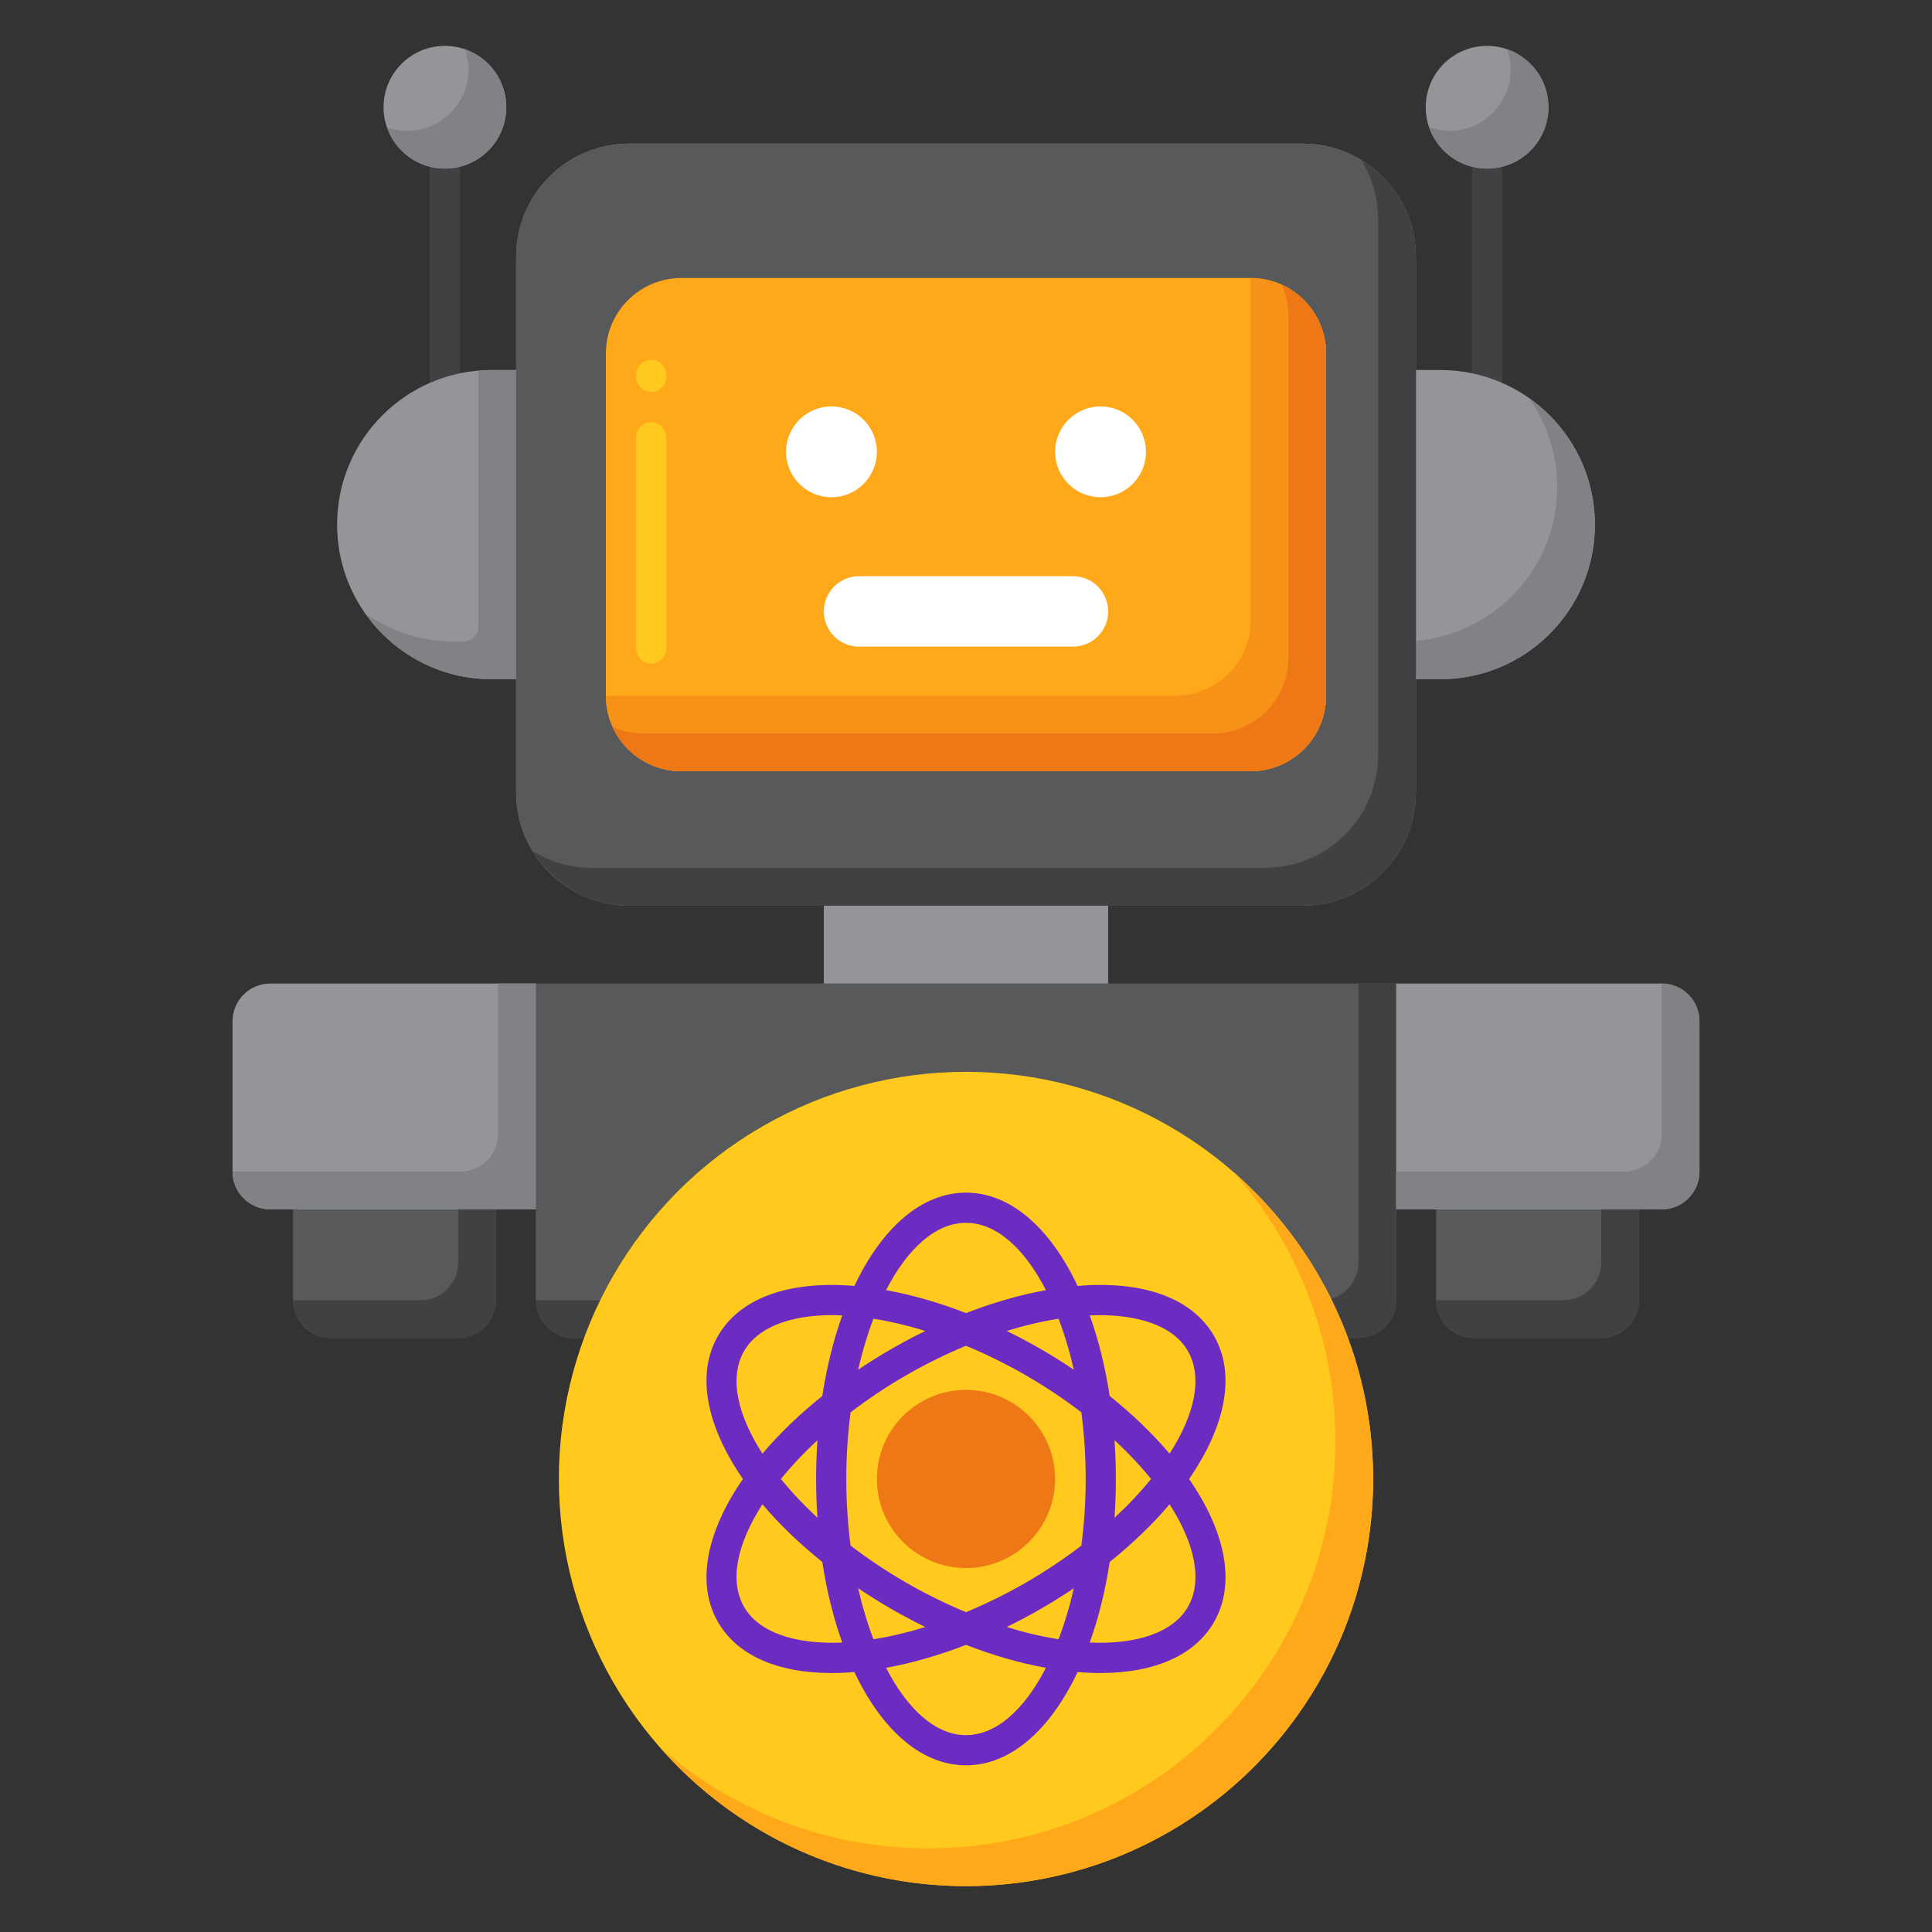
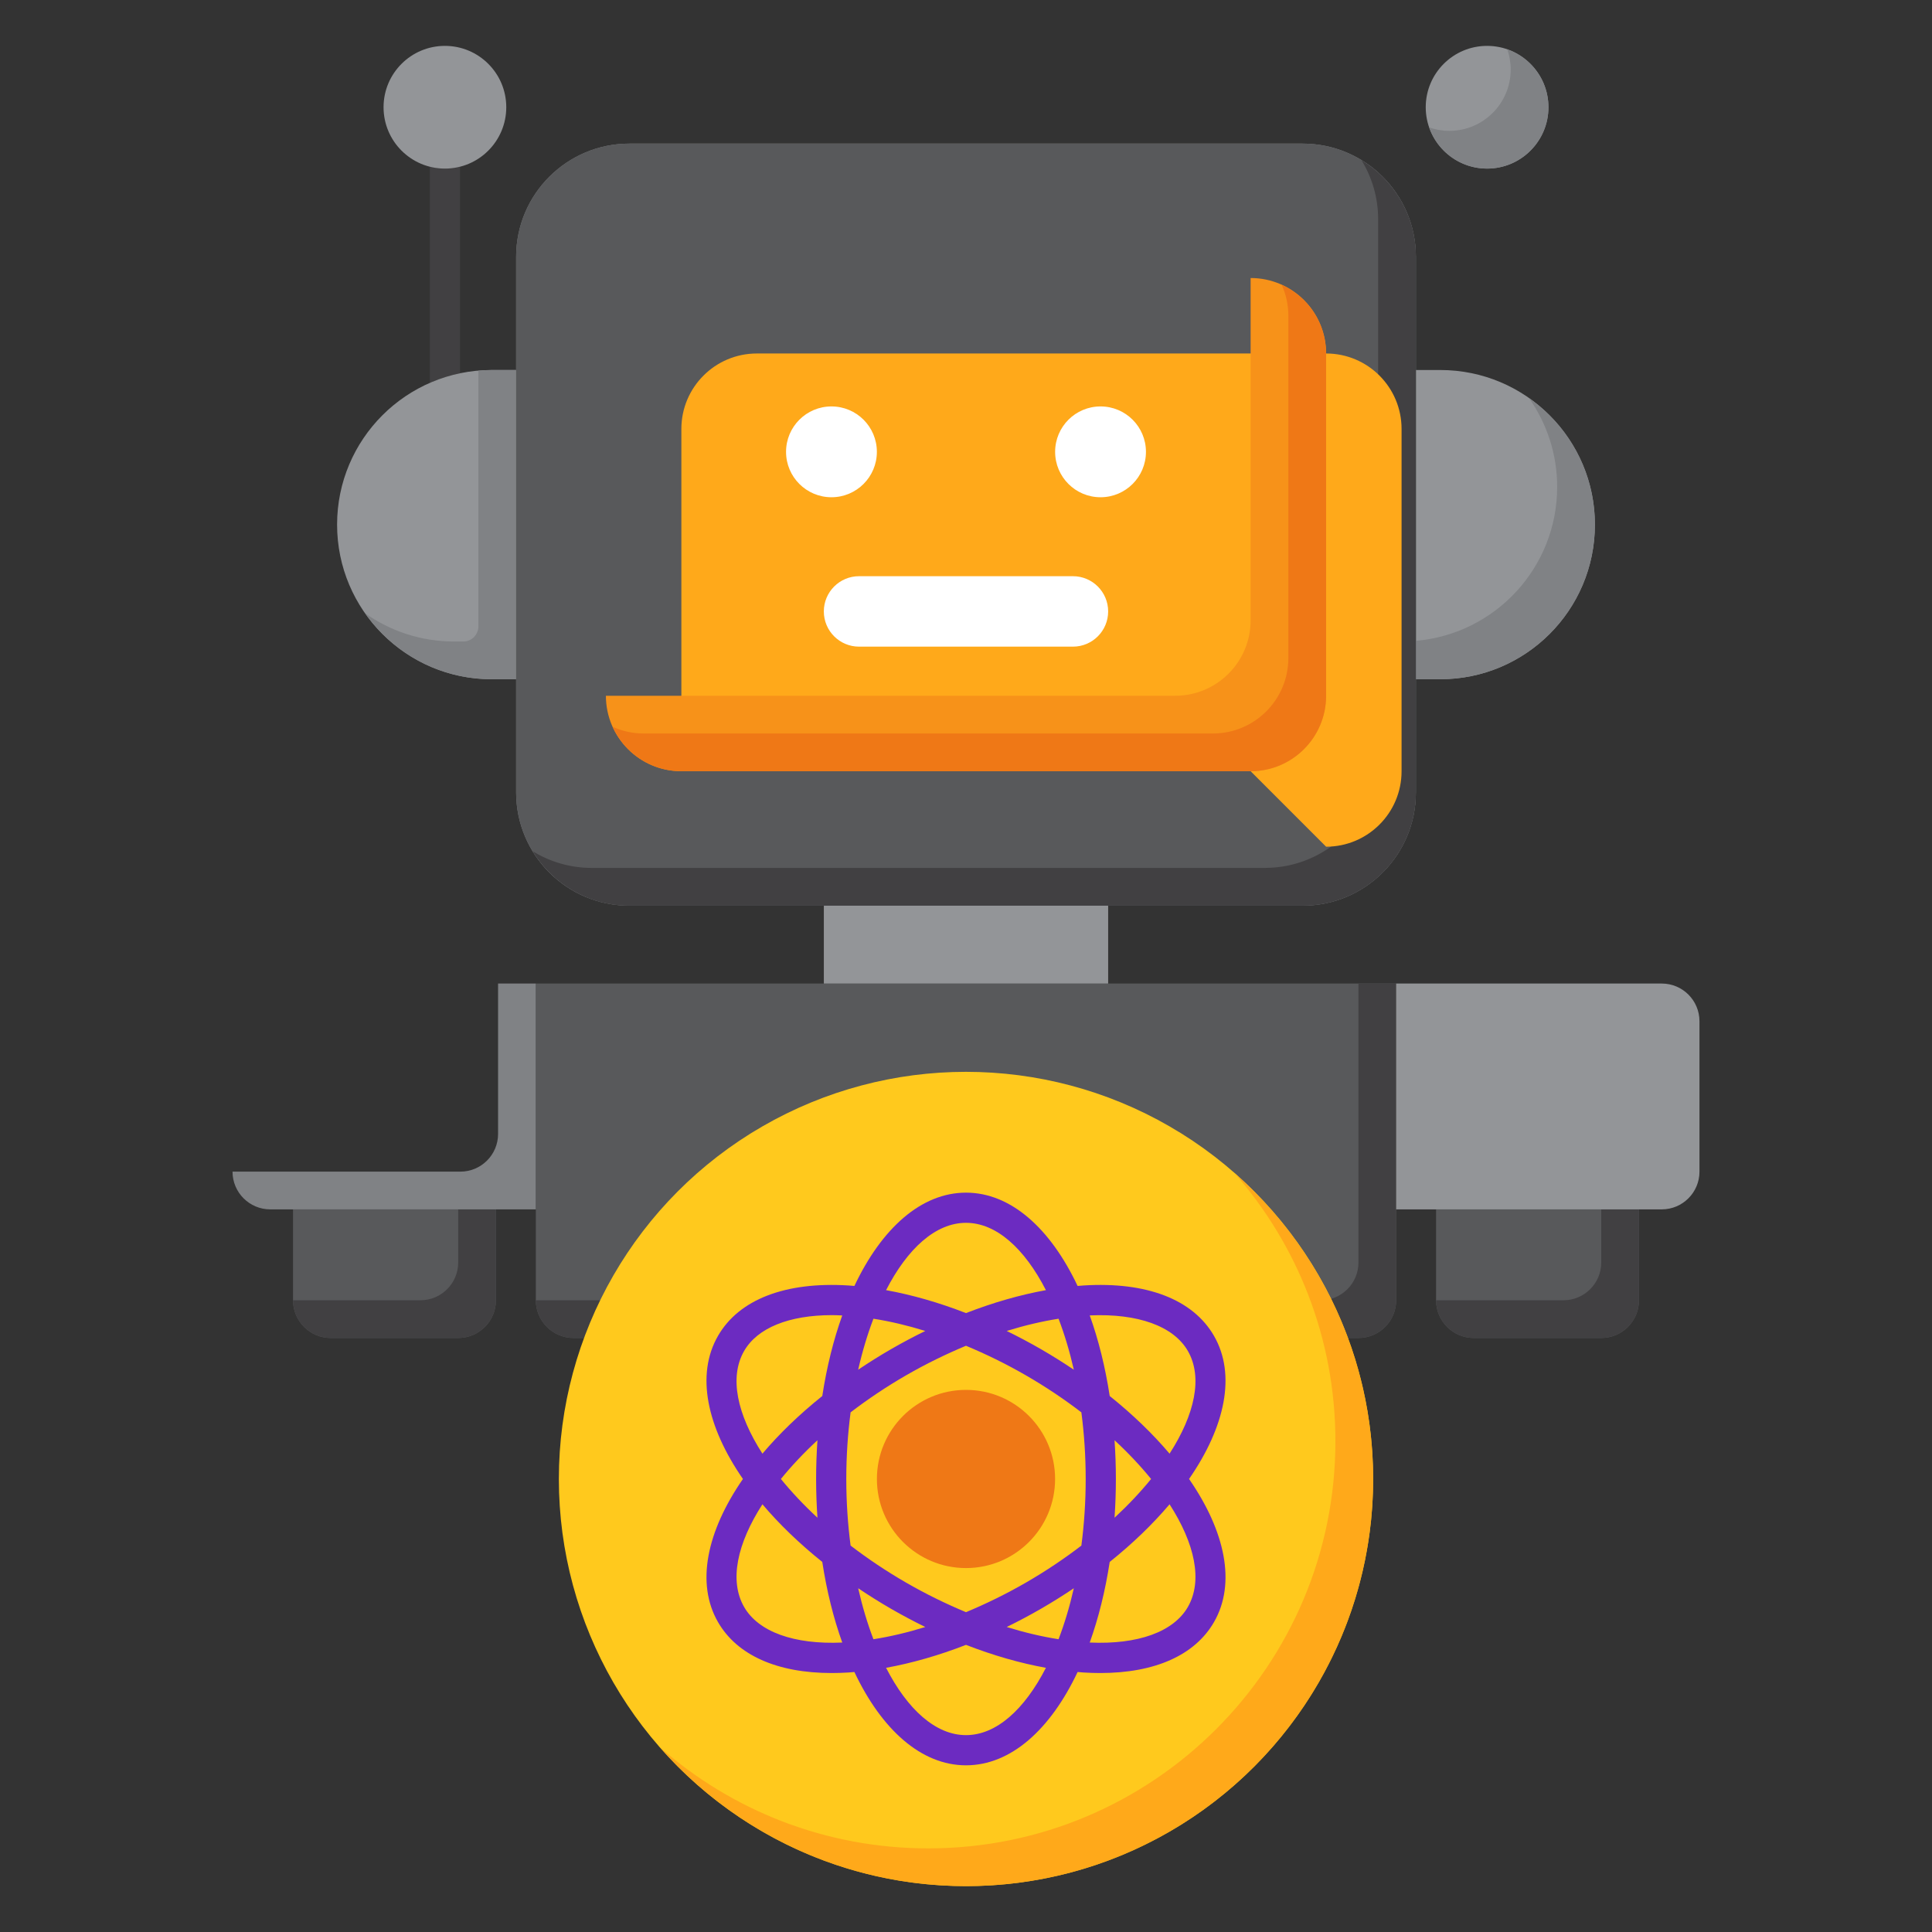
<svg xmlns="http://www.w3.org/2000/svg" id="Layer_1" height="512" viewBox="0 0 256 256" width="512">
  <rect x="0" y="0" width="256" height="256" fill="#333333" stroke="none" />
  <g>
    <g>
      <g>
-         <path d="m199.047 50.747v-28.666c-.641.162-1.309.258-2 .258s-1.359-.096-2-.258v27.382c1.392.29 2.728.728 4 1.284z" fill="#414042" />
        <g>
          <circle cx="197.047" cy="14.209" fill="#939598" r="8.13" />
        </g>
        <g>
          <path d="m199.719 6.538c.292.838.458 1.734.458 2.671 0 4.49-3.64 8.13-8.13 8.13-.937 0-1.834-.167-2.672-.458 1.106 3.176 4.119 5.458 7.672 5.458 4.49 0 8.13-3.64 8.13-8.13 0-3.553-2.283-6.565-5.458-7.671z" fill="#808285" />
        </g>
        <g>
          <path d="m187.611 90.002h3.236c11.314 0 20.487-9.172 20.487-20.487 0-11.314-9.172-20.487-20.487-20.487h-3.236z" fill="#939598" />
        </g>
        <g>
          <path d="m202.606 52.756c2.341 3.33 3.727 7.38 3.727 11.76 0 10.719-8.236 19.501-18.723 20.397v5.089h3.236c11.314 0 20.487-9.172 20.487-20.487 0-6.934-3.454-13.053-8.727-16.759z" fill="#808285" />
        </g>
      </g>
      <g>
        <path d="m60.953 49.463v-27.382c-.641.162-1.308.258-2 .258-.694 0-1.358-.11-2-.274v28.682c1.272-.556 2.608-.994 4-1.284z" fill="#414042" />
        <g>
          <circle cx="58.953" cy="14.209" fill="#939598" r="8.13" />
        </g>
        <g>
-           <path d="m61.624 6.538c.292.838.458 1.734.458 2.671 0 4.49-3.64 8.13-8.13 8.13-.937 0-1.834-.167-2.672-.458 1.106 3.176 4.119 5.458 7.672 5.458 4.49 0 8.13-3.64 8.13-8.13.001-3.553-2.282-6.565-5.458-7.671z" fill="#808285" />
-         </g>
+           </g>
        <g>
          <path d="m68.389 90.002h-3.236c-11.314 0-20.487-9.172-20.487-20.487 0-11.314 9.172-20.487 20.487-20.487h3.236z" fill="#939598" />
        </g>
        <g>
          <path d="m65.153 49.029c-.596 0-1.181.039-1.764.089v33.884c0 1.105-.895 2-2 2h-1.236c-4.38 0-8.43-1.386-11.76-3.727 3.707 5.272 9.825 8.727 16.76 8.727h3.236v-40.973z" fill="#808285" />
        </g>
      </g>
      <g>
        <g>
          <path d="m75.998 177.289h104.004c2.761 0 5-2.239 5-5v-41.965h-114.004v41.965c0 2.762 2.239 5 5 5z" fill="#58595b" />
        </g>
        <g>
          <path d="m180.002 130.324v36.965c0 2.761-2.239 5-5 5h-104.004c0 2.761 2.239 5 5 5h104.004c2.761 0 5-2.239 5-5v-41.965z" fill="#414042" />
        </g>
        <g>
          <g>
            <path d="m195.286 177.289h16.887c2.761 0 5-2.239 5-5v-12.041h-26.887v12.041c0 2.762 2.238 5 5 5z" fill="#58595b" />
          </g>
          <g>
            <path d="m212.173 160.248v7.041c0 2.761-2.239 5-5 5h-16.887c0 2.761 2.239 5 5 5h16.887c2.761 0 5-2.239 5-5v-12.041z" fill="#414042" />
          </g>
          <g>
            <path d="m220.189 130.324h-35.187v29.924h35.187c2.761 0 5-2.239 5-5v-19.924c0-2.761-2.239-5-5-5z" fill="#939598" />
          </g>
          <g>
-             <path d="m220.189 130.324v19.924c0 2.761-2.239 5-5 5h-30.186v5h35.186c2.761 0 5-2.239 5-5v-19.924c0-2.761-2.239-5-5-5z" fill="#808285" />
-           </g>
+             </g>
        </g>
        <g>
          <g>
            <path d="m43.827 177.289h16.887c2.761 0 5-2.239 5-5v-12.041h-26.887v12.041c0 2.762 2.239 5 5 5z" fill="#58595b" />
          </g>
          <g>
            <path d="m60.714 160.248v7.041c0 2.761-2.239 5-5 5h-16.887c0 2.761 2.239 5 5 5h16.887c2.761 0 5-2.239 5-5v-12.041z" fill="#414042" />
          </g>
          <g>
-             <path d="m35.811 130.324h35.187v29.924h-35.187c-2.761 0-5-2.239-5-5v-19.924c0-2.761 2.239-5 5-5z" fill="#939598" />
-           </g>
+             </g>
          <g>
            <path d="m65.998 130.324v19.924c0 2.761-2.239 5-5 5h-30.187c0 2.761 2.239 5 5 5h35.186v-29.924z" fill="#808285" />
          </g>
        </g>
        <g>
          <path d="m109.164 120.002h37.672v10.323h-37.672z" fill="#939598" />
        </g>
        <g>
          <path d="m172.611 120.002h-89.222c-8.284 0-15-6.716-15-15v-70.973c0-8.284 6.716-15 15-15h89.221c8.284 0 15 6.716 15 15v70.973c.001 8.284-6.715 15-14.999 15z" fill="#808285" />
        </g>
        <g>
          <path d="m172.611 120.002h-89.222c-8.284 0-15-6.716-15-15v-70.973c0-8.284 6.716-15 15-15h89.221c8.284 0 15 6.716 15 15v70.973c.001 8.284-6.715 15-14.999 15z" fill="#58595b" />
        </g>
        <g>
          <path d="m180.407 21.232c1.389 2.274 2.203 4.937 2.203 7.797v70.973c0 8.284-6.716 15-15 15h-89.221c-2.86 0-5.523-.815-7.797-2.203 2.634 4.314 7.372 7.203 12.797 7.203h89.221c8.284 0 15-6.716 15-15v-70.973c.001-5.425-2.889-10.163-7.203-12.797z" fill="#414042" />
        </g>
        <g>
-           <path d="m165.715 102.191h-75.43c-5.523 0-10-4.477-10-10v-45.352c0-5.523 4.477-10 10-10h75.43c5.523 0 10 4.477 10 10v45.352c0 5.523-4.477 10-10 10z" fill="#ffa91a" />
+           <path d="m165.715 102.191h-75.43v-45.352c0-5.523 4.477-10 10-10h75.43c5.523 0 10 4.477 10 10v45.352c0 5.523-4.477 10-10 10z" fill="#ffa91a" />
        </g>
        <g>
-           <path d="m86.285 87.934c-1.104 0-2-.896-2-2v-28c0-1.104.896-2 2-2s2 .896 2 2v28c0 1.105-.896 2-2 2zm0-36c-1.104 0-2-.896-2-2v-.25c0-1.104.896-2 2-2s2 .896 2 2v.25c0 1.105-.896 2-2 2z" fill="#ffc91d" />
-         </g>
+           </g>
        <g>
          <path d="m165.715 36.839v45.353c0 5.523-4.477 10-10 10h-75.43c0 5.523 4.477 10 10 10h75.43c5.523 0 10-4.477 10-10v-45.353c0-5.523-4.477-10-10-10z" fill="#f79219" />
        </g>
        <g>
          <path d="m169.825 37.729c.567 1.255.89 2.643.89 4.11v45.353c0 5.523-4.477 10-10 10h-75.43c-1.466 0-2.855-.323-4.11-.891 1.569 3.471 5.053 5.891 9.11 5.891h75.43c5.523 0 10-4.477 10-10v-45.353c0-4.057-2.419-7.541-5.89-9.11z" fill="#ef7816" />
        </g>
        <g>
          <path d="m142.169 85.684h-28.339c-2.577 0-4.667-2.089-4.667-4.667 0-2.577 2.089-4.667 4.667-4.667h28.339c2.577 0 4.667 2.089 4.667 4.667 0 2.578-2.089 4.667-4.667 4.667z" fill="#fff" />
        </g>
        <g>
          <g>
            <circle cx="110.173" cy="59.871" fill="#fff" r="6.017" />
          </g>
          <g>
            <circle cx="145.827" cy="59.871" fill="#fff" r="6.017" />
          </g>
        </g>
      </g>
    </g>
    <g>
      <circle cx="128" cy="195.972" fill="#ffc91d" r="53.949" />
    </g>
    <g>
      <path d="m163.556 155.416c8.332 9.495 13.393 21.931 13.393 35.556 0 29.795-24.154 53.949-53.949 53.949-13.625 0-26.06-5.061-35.556-13.393 9.888 11.269 24.386 18.393 40.556 18.393 29.795 0 53.949-24.154 53.949-53.949 0-16.17-7.124-30.668-18.393-40.556z" fill="#ffa91a" />
    </g>
    <g>
      <g>
        <circle cx="128" cy="195.972" fill="#ef7816" r="11.805" />
      </g>
      <path d="m157.557 195.972c4.797-6.937 6.263-13.837 3.3-18.97-2.785-4.824-8.927-7.195-17.288-6.67-.258.016-.521.042-.781.064-3.609-7.635-8.856-12.364-14.788-12.364s-11.179 4.729-14.788 12.364c-.26-.021-.523-.048-.781-.064-8.36-.525-14.503 1.847-17.288 6.67-2.963 5.133-1.497 12.033 3.3 18.97-4.797 6.937-6.263 13.838-3.3 18.971 2.532 4.385 7.835 6.742 15.062 6.742.723 0 1.465-.023 2.226-.071.258-.016.521-.042.781-.064 3.609 7.634 8.856 12.363 14.788 12.363s11.179-4.729 14.788-12.363c.261.021.523.048.781.064.761.048 1.503.071 2.226.071 7.226 0 12.531-2.357 15.062-6.742 2.964-5.133 1.497-12.034-3.3-18.971zm-.163-16.97c2.01 3.483.929 8.412-2.42 13.615-2.212-2.613-4.875-5.19-7.931-7.639-.592-3.868-1.491-7.459-2.646-10.679 6.376-.285 11.097 1.413 12.997 4.703zm-17.129 38.205c-2.226-.349-4.528-.895-6.873-1.621 1.522-.744 3.038-1.547 4.539-2.414 1.512-.873 2.962-1.784 4.357-2.722-.55 2.418-1.232 4.684-2.023 6.757zm-4.334-7.499c-2.621 1.513-5.282 2.809-7.931 3.915-2.649-1.106-5.309-2.402-7.931-3.915-2.633-1.52-5.095-3.175-7.359-4.909-.37-2.827-.572-5.787-.572-8.827 0-3.041.202-6 .572-8.828 2.263-1.734 4.725-3.389 7.358-4.909 2.621-1.513 5.282-2.809 7.931-3.915 2.649 1.106 5.309 2.402 7.931 3.915 2.633 1.52 5.095 3.175 7.358 4.909.37 2.827.572 5.787.572 8.828 0 3.04-.202 6-.572 8.827-2.262 1.734-4.724 3.389-7.357 4.909zm-22.219.743c1.395.937 2.845 1.849 4.357 2.722 1.501.867 3.017 1.67 4.539 2.414-2.345.726-4.647 1.272-6.873 1.621-.791-2.074-1.473-4.34-2.023-6.757zm-5.395-9.345c-1.82-1.686-3.442-3.411-4.843-5.134 1.4-1.723 3.023-3.448 4.843-5.134-.114 1.677-.178 3.388-.178 5.134s.064 3.457.178 5.134zm7.418-26.369c2.226.349 4.528.895 6.873 1.621-1.522.744-3.038 1.547-4.539 2.413-1.512.873-2.962 1.784-4.357 2.722.55-2.417 1.232-4.683 2.023-6.756zm26.553 6.756c-1.395-.937-2.845-1.849-4.357-2.722-1.501-.867-3.017-1.669-4.539-2.413 2.345-.726 4.647-1.272 6.873-1.621.791 2.073 1.473 4.339 2.023 6.756zm5.395 9.345c1.82 1.686 3.442 3.411 4.843 5.134-1.4 1.723-3.023 3.448-4.843 5.134.114-1.677.178-3.388.178-5.134s-.064-3.457-.178-5.134zm-19.683-28.807c4.025 0 7.758 3.408 10.59 8.92-3.425.619-6.994 1.643-10.59 3.04-3.597-1.398-7.165-2.422-10.59-3.04 2.832-5.512 6.565-8.92 10.59-8.92zm-29.394 16.971c1.763-3.054 5.953-4.74 11.643-4.74.438 0 .897.023 1.353.043-1.154 3.218-2.052 6.808-2.644 10.673-3.056 2.449-5.719 5.026-7.931 7.639-3.35-5.203-4.431-10.133-2.421-13.615zm0 33.94c-2.011-3.483-.93-8.413 2.42-13.616 2.212 2.613 4.875 5.19 7.931 7.639.592 3.868 1.491 7.46 2.647 10.68-6.372.285-11.098-1.412-12.998-4.703zm29.394 16.971c-4.025 0-7.758-3.408-10.59-8.919 3.425-.619 6.993-1.643 10.59-3.041 3.597 1.398 7.165 2.422 10.59 3.041-2.832 5.511-6.565 8.919-10.59 8.919zm29.394-16.971c-1.9 3.29-6.62 4.99-12.998 4.703 1.155-3.22 2.054-6.812 2.647-10.68 3.056-2.449 5.719-5.026 7.931-7.639 3.349 5.204 4.43 10.134 2.42 13.616z" fill="#6c2bc1" />
    </g>
  </g>
</svg>